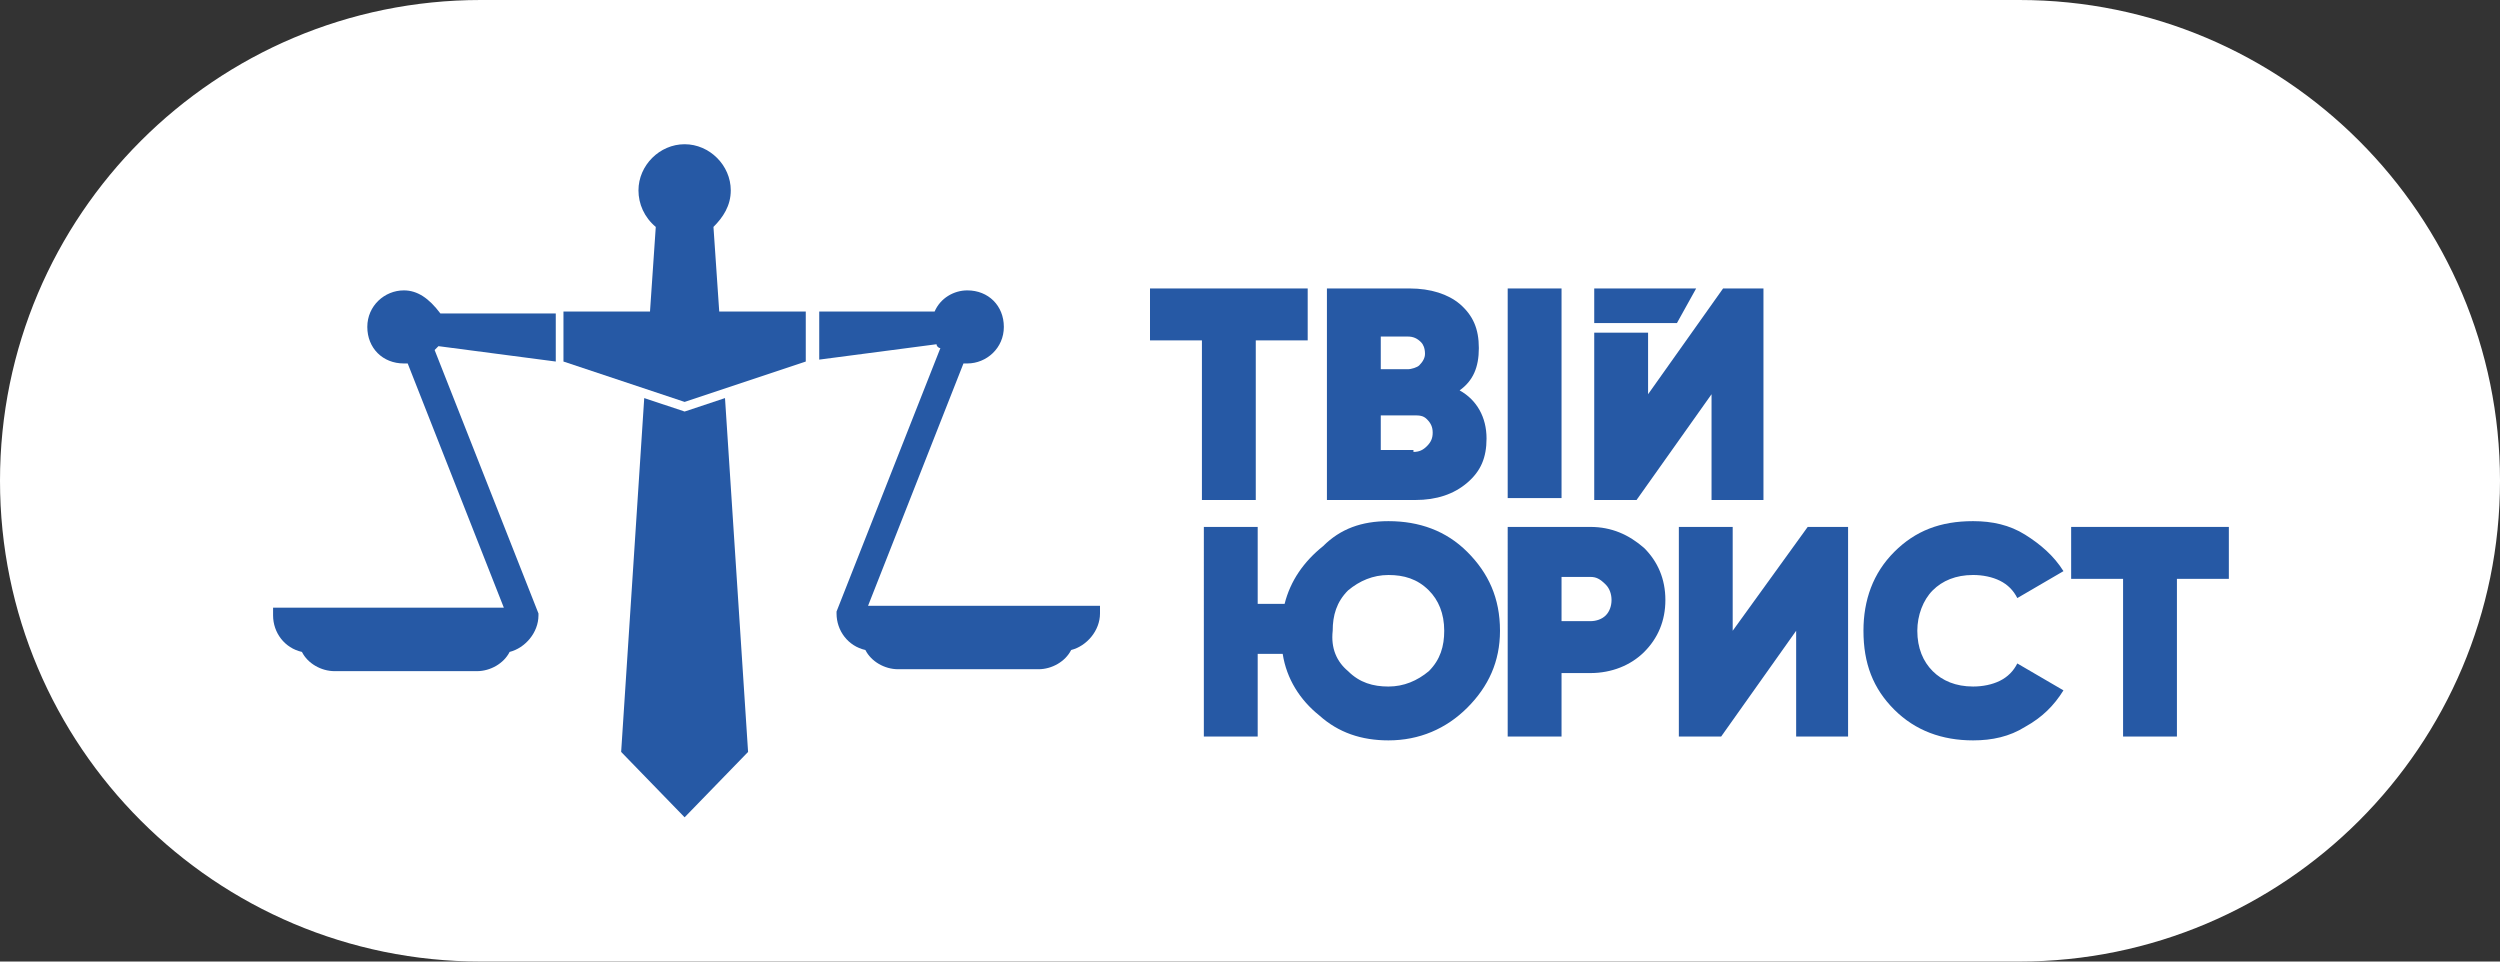
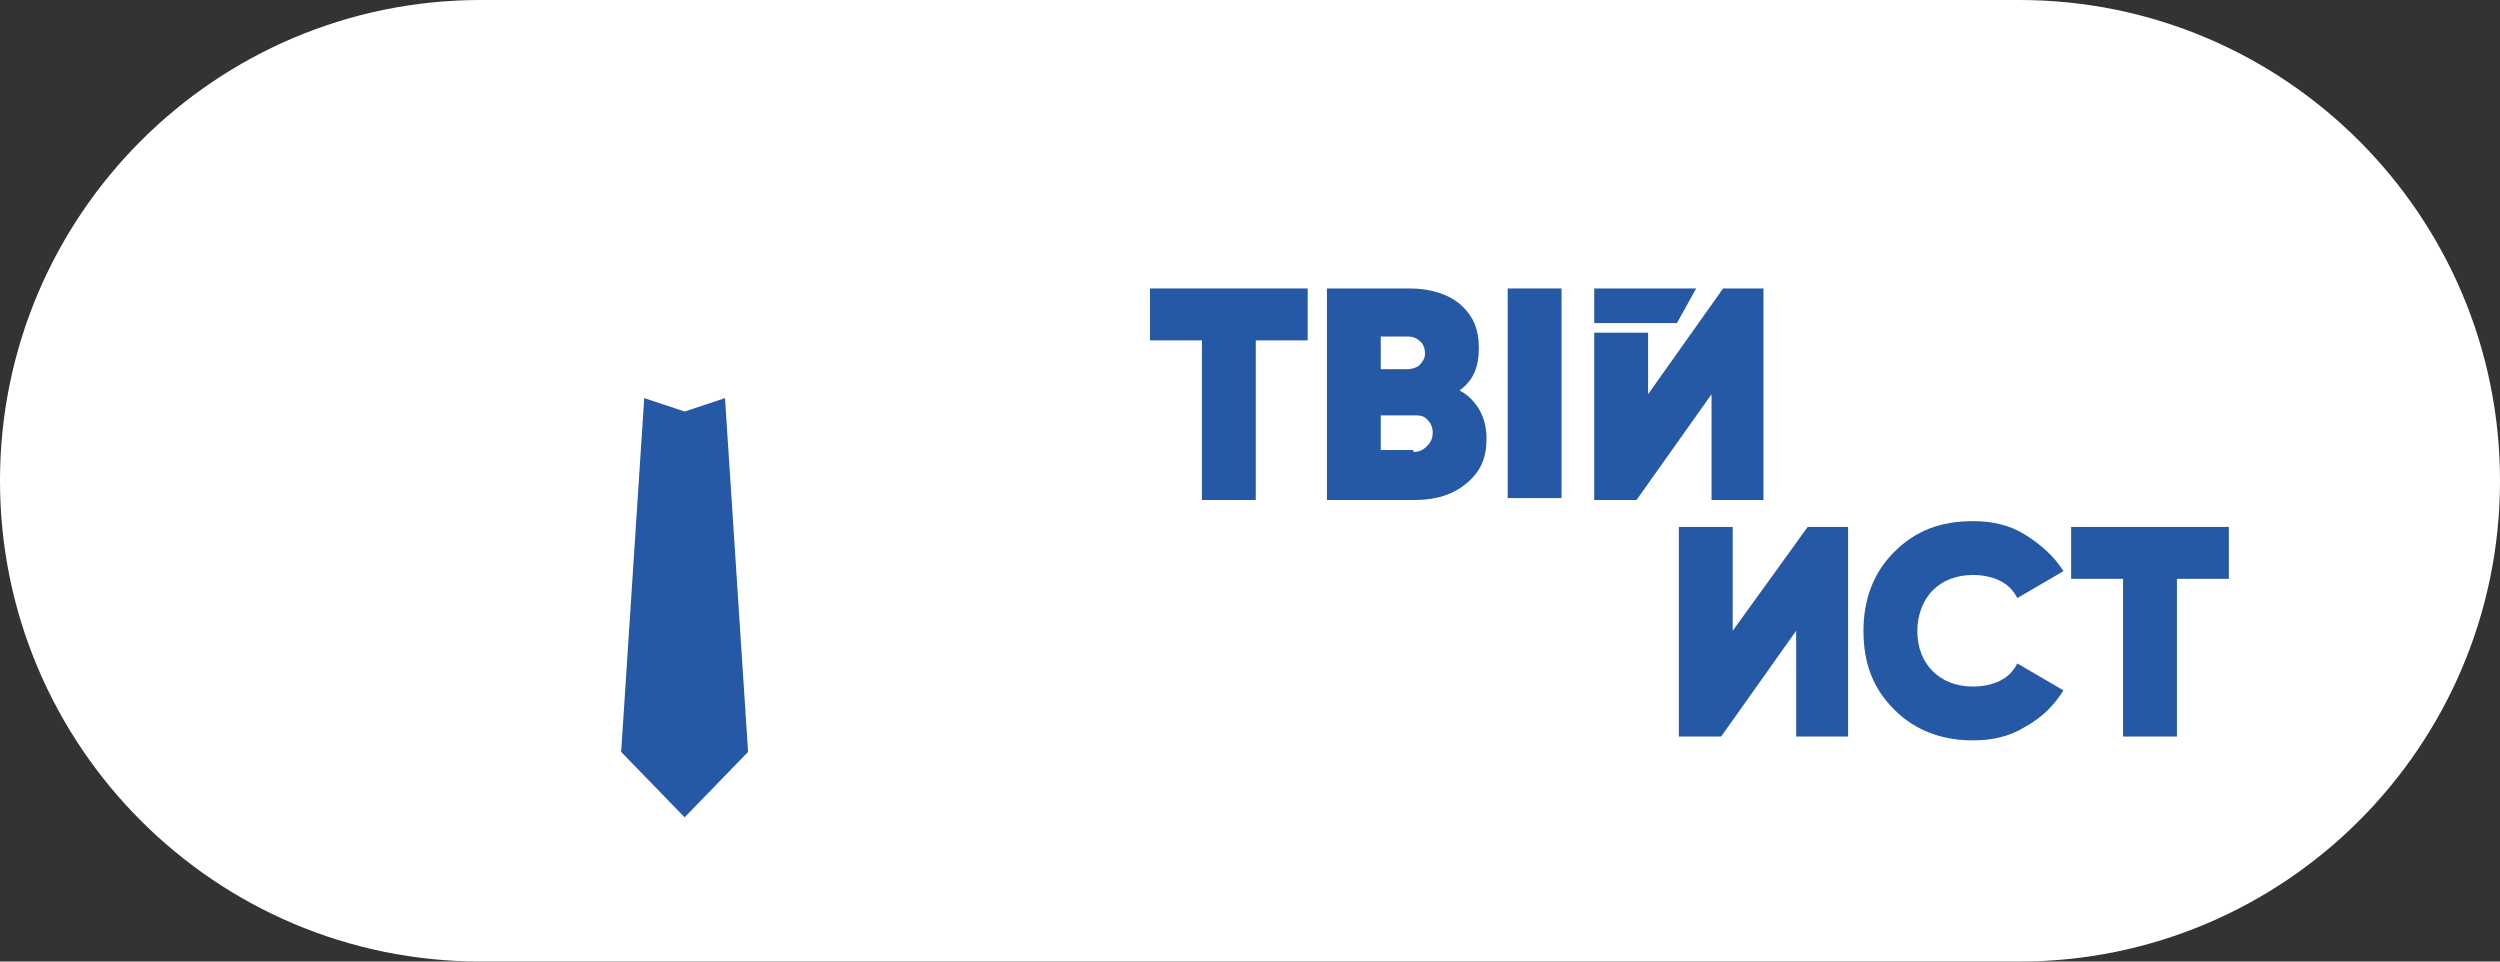
<svg xmlns="http://www.w3.org/2000/svg" version="1.1" id="Layer_1" x="0px" y="0px" viewBox="0 0 130 50" style="enable-background:new 0 0 130 50;" xml:space="preserve">
  <rect x="0" y="0" width="130" height="50" fill="#333333" stroke="none" />
  <style type="text/css">
	.st0{fill:#FFFFFF;}
	.st1{fill:#2659A5;}
	.st2{fill:#E30613;}
	.st3{fill:#FF650F;}
	.st4{fill:#EB7029;}
	.st5{fill:#004A84;}
	.st6{fill:#044680;}
	.st7{fill:none;stroke:#E30613;stroke-width:13.365;stroke-miterlimit:10;}
	.st8{fill:#00747A;}
	.st9{fill:#1D1D1B;}
	.st10{fill:url(#SVGID_1_);}
	.st11{fill:url(#SVGID_2_);}
	.st12{fill:url(#SVGID_3_);}
	.st13{fill:url(#SVGID_4_);}
	.st14{fill:#FDDDA8;}
	.st15{fill:url(#SVGID_5_);}
	.st16{fill:url(#SVGID_6_);}
	.st17{fill:url(#SVGID_7_);}
	.st18{fill:url(#SVGID_8_);}
	.st19{fill:url(#SVGID_9_);}
	.st20{fill:url(#SVGID_10_);}
	.st21{fill:url(#SVGID_11_);}
	.st22{fill:#485156;}
	.st23{fill:url(#SVGID_12_);}
	.st24{fill:url(#SVGID_13_);}
	.st25{fill:url(#SVGID_14_);}
	.st26{fill:url(#SVGID_15_);}
	.st27{fill:url(#SVGID_16_);}
	.st28{fill:#FC5B15;}
	.st29{fill:url(#SVGID_17_);}
	.st30{fill:url(#SVGID_18_);}
	.st31{fill:url(#SVGID_19_);}
</style>
  <g>
    <path class="st0" d="M105,50H25C11.2,50,0,38.8,0,25v0C0,11.2,11.2,0,25,0l80,0c13.8,0,25,11.2,25,25v0C130,38.8,118.8,50,105,50z" />
    <g>
-       <path class="st1" d="M21,15.1c-1,0-1.9,0.8-1.9,1.9s0.8,1.9,1.9,1.9c0.1,0,0.1,0,0.2,0l5,12.7h-12v0.4c0,0.9,0.6,1.7,1.5,1.9    c0.3,0.6,1,1,1.7,1h7.4c0.7,0,1.4-0.4,1.7-1c0.8-0.2,1.5-1,1.5-1.9v-0.1l-5.4-13.7c0.1-0.1,0.1-0.1,0.2-0.2l6.1,0.8v-2.5h-6    C22.3,15.5,21.7,15.1,21,15.1" />
-       <path class="st1" d="M37.1,11.8c0.5-0.5,0.9-1.1,0.9-1.9c0-1.3-1.1-2.4-2.4-2.4c-1.3,0-2.4,1.1-2.4,2.4c0,0.7,0.3,1.4,0.9,1.9    l-0.3,4.4h-4.5v2.6l6.3,2.1l6.3-2.1v-2.6h-4.5L37.1,11.8" />
      <polyline class="st1" points="35.6,21.4 33.5,20.7 32.3,39.1 35.6,42.5 38.9,39.1 37.7,20.7 35.6,21.4   " />
-       <path class="st1" d="M45.1,31.6l5-12.7c0.1,0,0.1,0,0.2,0c1,0,1.9-0.8,1.9-1.9s-0.8-1.9-1.9-1.9c-0.7,0-1.4,0.4-1.7,1.1h-6v2.5    l6.1-0.8c0,0.1,0.1,0.2,0.2,0.2l-5.4,13.7v0.1c0,0.9,0.6,1.7,1.5,1.9c0.3,0.6,1,1,1.7,1H54c0.7,0,1.4-0.4,1.7-1    c0.8-0.2,1.5-1,1.5-1.9v-0.4H45.1" />
      <polyline class="st1" points="68,15 68,17.7 65.3,17.7 65.3,26 62.5,26 62.5,17.7 59.8,17.7 59.8,15 68,15   " />
      <path class="st1" d="M75.9,20.3c0.9,0.5,1.4,1.4,1.4,2.5c0,1-0.3,1.7-1,2.3c-0.7,0.6-1.6,0.9-2.7,0.9H69V15h4.3    c1.1,0,2,0.3,2.6,0.8c0.7,0.6,1,1.3,1,2.3C76.9,19.1,76.6,19.8,75.9,20.3 M73.2,17.5h-1.4v1.7h1.4c0.2,0,0.5-0.1,0.6-0.2    c0.2-0.2,0.3-0.4,0.3-0.6c0-0.3-0.1-0.5-0.2-0.6C73.7,17.6,73.5,17.5,73.2,17.5z M73.5,23.5c0.3,0,0.5-0.1,0.7-0.3    c0.2-0.2,0.3-0.4,0.3-0.7c0-0.3-0.1-0.5-0.3-0.7c-0.2-0.2-0.4-0.2-0.7-0.2h-1.7v1.8H73.5z" />
      <rect x="78.4" y="15" class="st1" width="2.8" height="10.9" />
-       <path class="st1" d="M72.2,27.1c1.6,0,3,0.5,4.1,1.6c1.1,1.1,1.7,2.4,1.7,4.1c0,1.6-0.6,2.9-1.7,4c-1.1,1.1-2.5,1.7-4.1,1.7    c-1.4,0-2.6-0.4-3.6-1.3c-1-0.8-1.7-1.9-1.9-3.2h-1.3v4.3h-2.8V27.4h2.8v4h1.4c0.3-1.2,1-2.2,2-3C69.7,27.5,70.8,27.1,72.2,27.1     M70.1,34.9c0.6,0.6,1.3,0.8,2.1,0.8s1.5-0.3,2.1-0.8c0.6-0.6,0.8-1.3,0.8-2.1c0-0.9-0.3-1.6-0.8-2.1c-0.6-0.6-1.3-0.8-2.1-0.8    s-1.5,0.3-2.1,0.8c-0.6,0.6-0.8,1.3-0.8,2.1C69.2,33.7,69.5,34.4,70.1,34.9z" />
-       <path class="st1" d="M82.7,27.4c1.1,0,2,0.4,2.8,1.1c0.7,0.7,1.1,1.6,1.1,2.7c0,1.1-0.4,2-1.1,2.7c-0.7,0.7-1.7,1.1-2.8,1.1h-1.5    v3.3h-2.8V27.4H82.7 M82.7,32.3c0.3,0,0.6-0.1,0.8-0.3c0.2-0.2,0.3-0.5,0.3-0.8c0-0.3-0.1-0.6-0.3-0.8C83.2,30.1,83,30,82.7,30    h-1.5v2.3H82.7z" />
      <polyline class="st1" points="93.4,38.3 93.4,32.8 89.5,38.3 87.3,38.3 87.3,27.4 90.1,27.4 90.1,32.8 94,27.4 96.1,27.4     96.1,38.3 93.4,38.3   " />
      <path class="st1" d="M102.6,38.5c-1.6,0-3-0.5-4.1-1.6c-1.1-1.1-1.6-2.4-1.6-4.1c0-1.6,0.5-3,1.6-4.1c1.1-1.1,2.4-1.6,4.1-1.6    c1,0,1.9,0.2,2.7,0.7c0.8,0.5,1.5,1.1,2,1.9l-2.4,1.4c-0.2-0.4-0.5-0.7-0.9-0.9c-0.4-0.2-0.9-0.3-1.4-0.3c-0.9,0-1.6,0.3-2.1,0.8    s-0.8,1.3-0.8,2.1c0,0.9,0.3,1.6,0.8,2.1s1.2,0.8,2.1,0.8c0.5,0,1-0.1,1.4-0.3c0.4-0.2,0.7-0.5,0.9-0.9l2.4,1.4    c-0.5,0.8-1.1,1.4-2,1.9C104.5,38.3,103.6,38.5,102.6,38.5" />
      <polyline class="st1" points="115.9,27.4 115.9,30.1 113.2,30.1 113.2,38.3 110.4,38.3 110.4,30.1 107.7,30.1 107.7,27.4     115.9,27.4   " />
      <polyline class="st1" points="88.2,15 82.9,15 82.9,16.8 87.2,16.8 88.2,15   " />
      <polyline class="st1" points="89.6,15 85.7,20.5 85.7,17.3 82.9,17.3 82.9,26 85.1,26 89,20.5 89,26 91.7,26 91.7,15 89.6,15       " />
    </g>
  </g>
</svg>